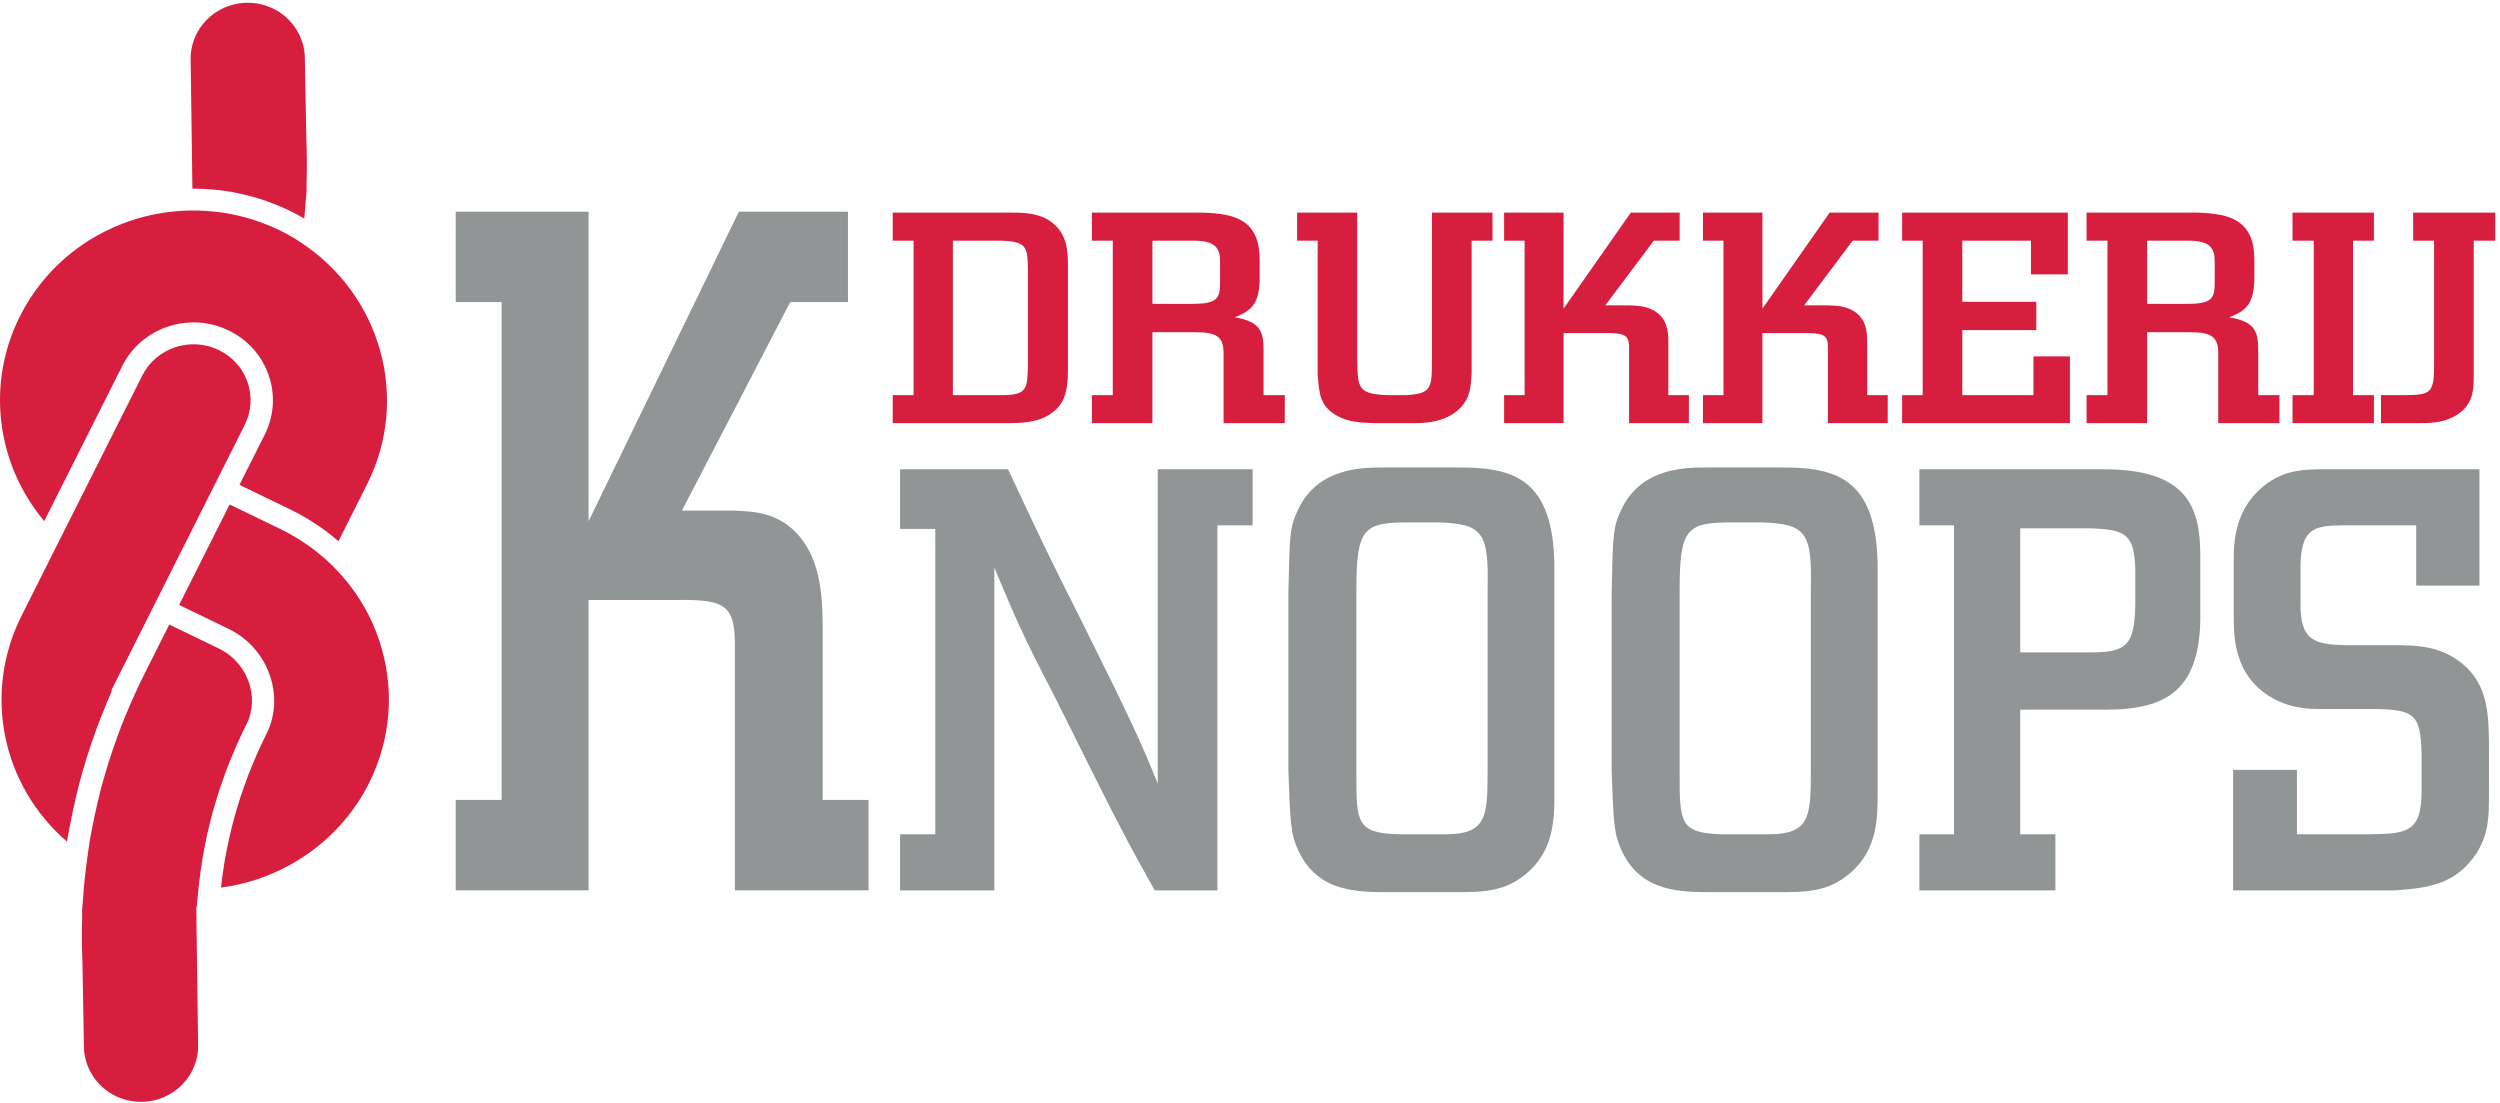
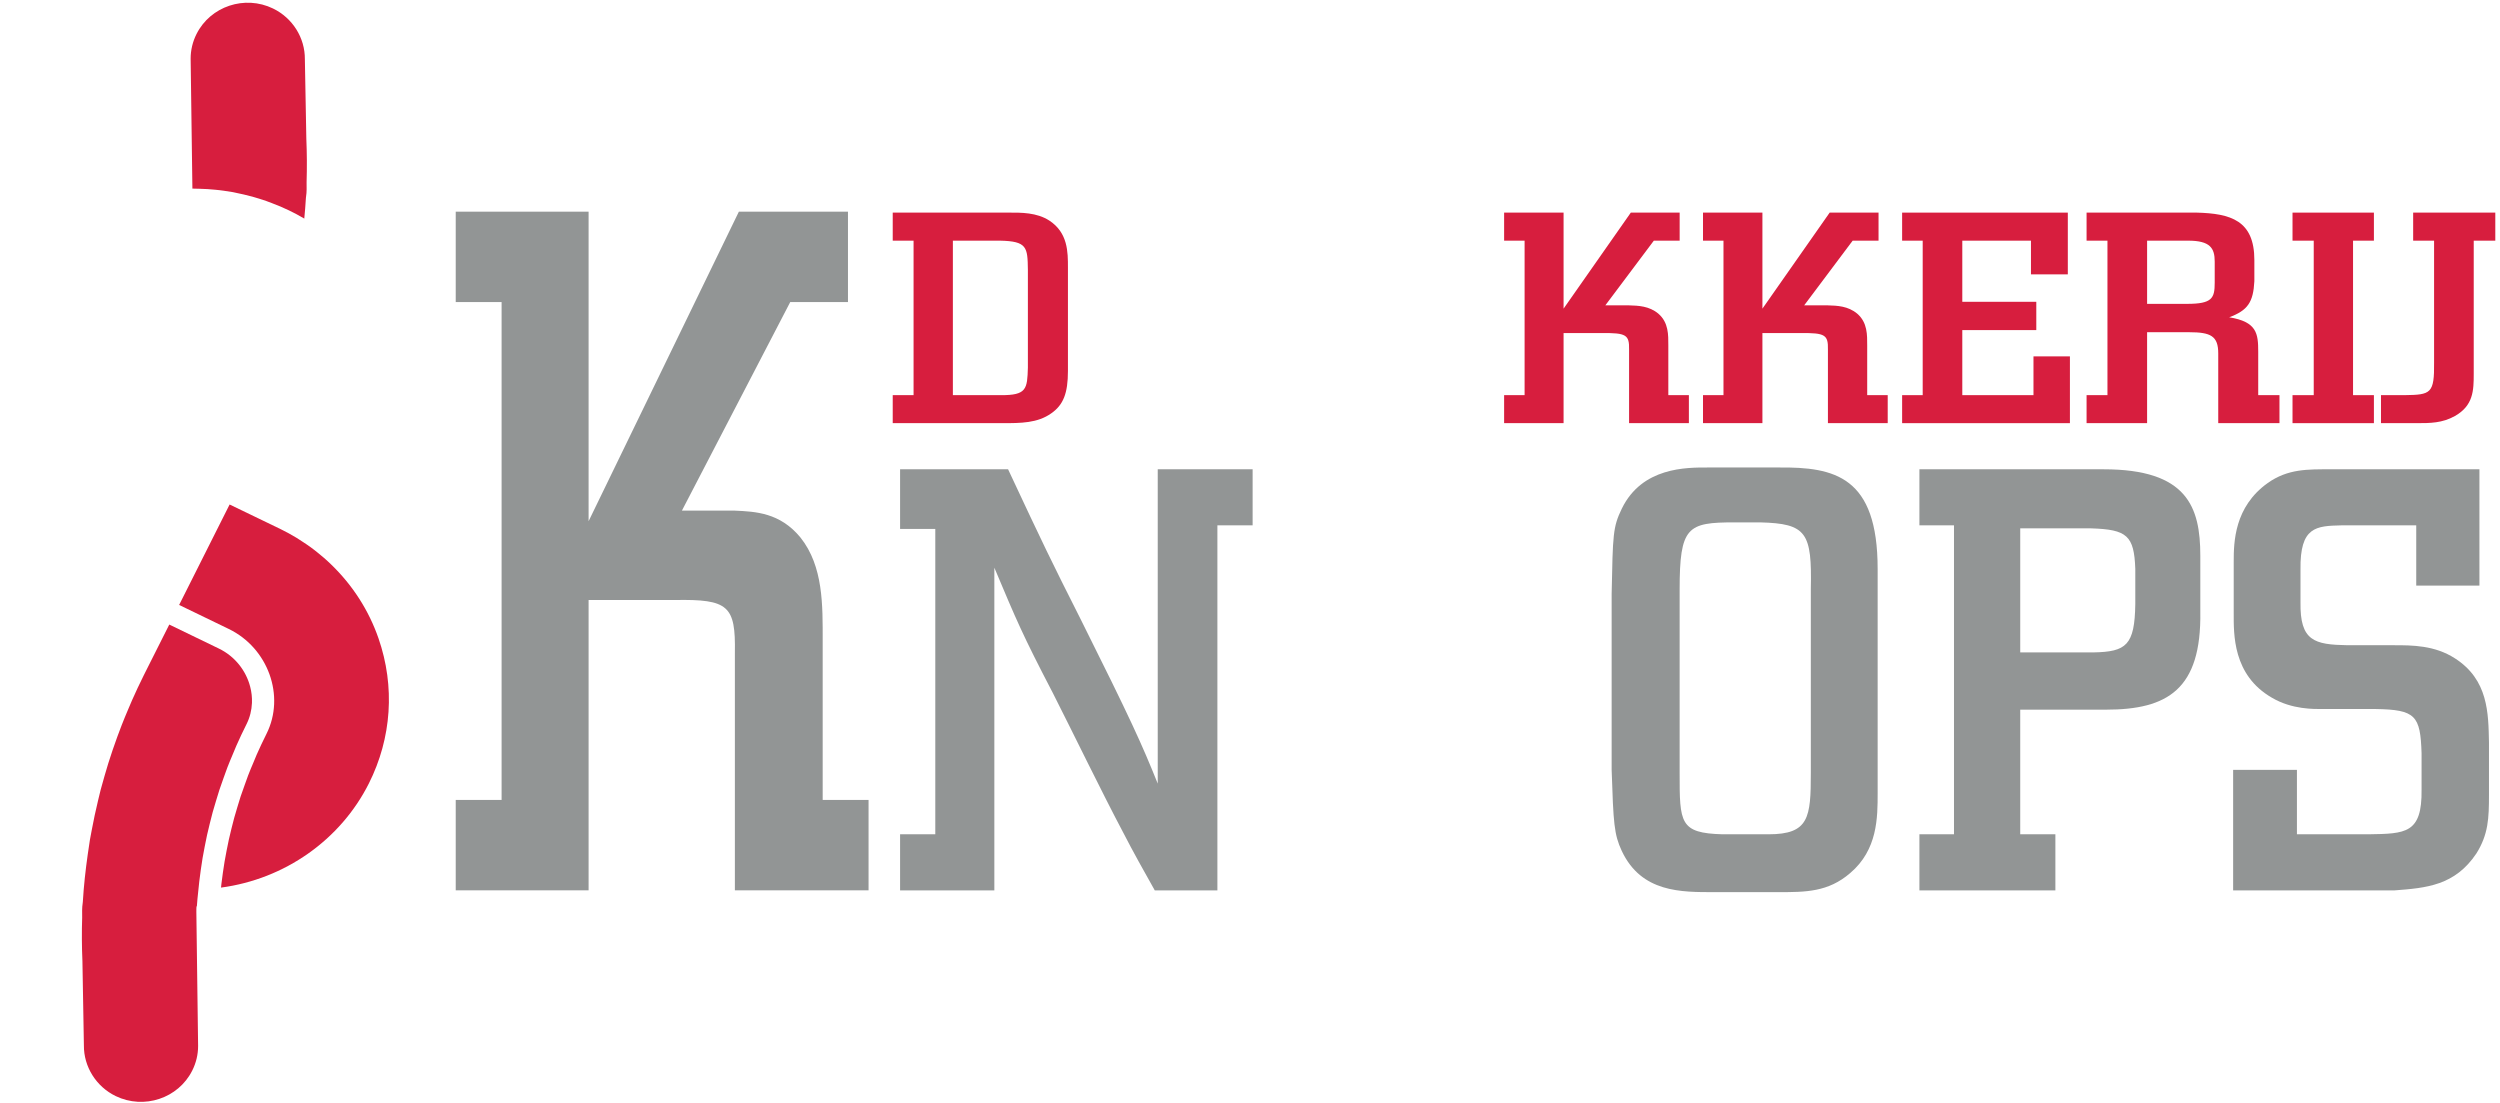
<svg xmlns="http://www.w3.org/2000/svg" width="100%" height="100%" viewBox="0 0 1834 809" version="1.1" xml:space="preserve" style="fill-rule:evenodd;clip-rule:evenodd;stroke-linejoin:round;stroke-miterlimit:2;">
  <g>
    <path d="M1726.19,176.55l-0,113.329l15.308,0l-0,20.55l-59.709,0l0,-20.55l15.567,0l0,-113.329l-15.567,-0l0,-20.575l59.709,0l-0,20.575l-15.308,-0Z" style="fill:#d71e3e;fill-rule:nonzero;" />
    <path d="M1814.73,176.55l0,97.779c0,12.05 -0.262,23.192 -13.771,30.846c-9.35,5.254 -18.187,5.254 -28.312,5.254l-25.95,0l-0,-20.55l17.396,0c19.22,-0.258 21.812,-1.129 21.55,-24.062l-0,-89.267l-15.346,-0l-0,-20.575l60.258,0l0,20.575l-15.825,-0Z" style="fill:#d71e3e;fill-rule:nonzero;" />
    <path d="M144.192,24.908c10.216,-20.325 35.366,-28.704 56.087,-18.675c14.342,6.938 23.517,21.525 23.371,37.25c-0,0.125 1.071,58.159 1.071,58.159c0.458,10.796 0.516,21.466 0.196,32.033c-0.013,0.288 0.021,5.296 0.021,5.296c0.008,1.679 -0.142,3.496 -0.467,5.754l-0.042,0.304l-0.025,0.359c-0.287,4.887 -0.696,9.899 -1.179,14.97c-3.704,-2.183 -7.462,-4.216 -11.279,-6.033c-4.088,-1.996 -8.288,-3.721 -12.533,-5.329c-1.313,-0.492 -2.625,-0.996 -3.955,-1.488c-3.383,-1.158 -6.758,-2.254 -10.187,-3.208c-2.142,-0.592 -4.283,-1.096 -6.429,-1.613c-2.638,-0.637 -5.284,-1.204 -7.938,-1.72c-2.241,-0.367 -4.475,-0.75 -6.725,-1.046c-2.071,-0.317 -4.141,-0.504 -6.229,-0.729c-3.817,-0.379 -7.646,-0.621 -11.487,-0.709c-1.767,-0.058 -3.546,-0.137 -5.321,-0.129l-0,-0.608l-1.284,-94.7c0,-6.288 1.459,-12.425 4.334,-18.138Z" style="fill:#d71e3e;fill-rule:nonzero;" />
-     <path d="M14.587,232.063c16.759,-33.359 45.771,-58.321 81.692,-70.301c12.421,-4.166 25.167,-6.437 37.917,-7.154c2.158,-0.125 4.329,-0.179 6.466,-0.187c1.771,-0.013 3.525,0.017 5.296,0.054c3.463,0.125 6.921,0.342 10.367,0.683c1.85,0.18 3.713,0.354 5.567,0.634c2.012,0.25 4.021,0.633 6.029,0.941c2.379,0.463 4.746,0.963 7.112,1.53c1.925,0.458 3.85,0.92 5.763,1.449c3.062,0.863 6.104,1.817 9.129,2.913c1.204,0.4 2.379,0.842 3.567,1.3c3.779,1.442 7.546,3.004 11.229,4.779c3.954,1.888 7.733,4.021 11.421,6.213c1.6,0.975 3.15,2.033 4.737,3.108c58.25,38.196 80.267,113.854 48.442,177.167c-0,-0 -16.608,33.041 -21.042,41.858c-1.504,-1.321 -3.066,-2.562 -4.625,-3.829c-1.937,-1.546 -3.858,-3.1 -5.883,-4.567c-2.25,-1.646 -4.583,-3.167 -6.921,-4.696c-1.617,-1.029 -3.188,-2.15 -4.854,-3.158c-4.133,-2.483 -8.371,-4.821 -12.771,-6.942l-37.55,-18.154c1.104,-2.2 2.192,-4.354 3.217,-6.442l4.666,-9.27c0.121,-0.217 0.225,-0.442 0.35,-0.667l3.688,-7.35c0.925,-1.85 1.758,-3.525 2.512,-5.012l1.75,-3.484c0.488,-0.967 0.909,-1.767 1.238,-2.437l0.646,-1.309c0.27,-0.52 0.45,-0.854 0.45,-0.854c6.862,-13.704 7.908,-29.2 2.9,-43.65c-5.017,-14.429 -15.442,-26.112 -29.388,-32.825c-28.812,-13.958 -63.792,-2.262 -77.987,25.958c-0,0 -0.1,0.221 -0.305,0.605c-0.416,0.837 -53.158,105.77 -56.95,113.312c-35.275,-41.921 -42.683,-100.858 -17.875,-150.216Z" style="fill:#d71e3e;fill-rule:nonzero;" />
-     <path d="M15.875,451.587l20.796,-41.404l67.708,-134.716c10.213,-20.309 35.371,-28.679 56.092,-18.7c10.029,4.846 17.537,13.245 21.142,23.629c3.591,10.416 2.849,21.546 -2.088,31.387l-0.467,0.884c-0.166,0.337 -63.395,126.17 -64.612,128.62c-0.254,0.48 -0.484,0.942 -0.696,1.334c-0.392,0.783 -0.625,1.258 -0.625,1.258l-22.417,44.588l-9.17,18.258l0.683,-0.242c-0.125,0.275 -0.246,0.604 -0.367,0.846c-1.041,2.342 -1.992,4.7 -2.987,7.029c-1.684,3.996 -3.338,7.967 -4.905,11.984c-1.154,2.921 -2.233,5.875 -3.312,8.808c-1.25,3.412 -2.458,6.829 -3.621,10.275c-1.112,3.271 -2.208,6.567 -3.237,9.879c-0.963,3.084 -1.867,6.2 -2.759,9.313c-1.033,3.554 -2.075,7.108 -3,10.666c-0.716,2.742 -1.337,5.492 -1.995,8.234c-1.8,7.454 -3.4,14.966 -4.809,22.496c-0.462,2.491 -0.979,4.962 -1.404,7.47c-0.217,1.325 -0.458,2.634 -0.671,3.946c-47.737,-41.183 -61.962,-108.783 -33.279,-165.842Z" style="fill:#d71e3e;fill-rule:nonzero;" />
    <path d="M140.996,785.425c-10.204,20.317 -35.371,28.683 -56.088,18.679c-14.346,-6.929 -23.521,-21.571 -23.366,-37.237c-0,-0.134 -1.071,-61.725 -1.071,-61.725c-0.471,-10.8 -0.529,-21.484 -0.192,-32.038c0,-0.283 -0.025,-5.275 -0.025,-5.275c-0.008,-1.666 0.142,-3.525 0.459,-5.775l0.041,-0.333l0.025,-0.309c0.684,-11.599 1.963,-23.1 3.579,-34.52c0.513,-3.617 1,-7.217 1.609,-10.804c0.383,-2.321 0.875,-4.63 1.3,-6.942c1.379,-7.388 2.933,-14.721 4.704,-22.033c0.621,-2.609 1.217,-5.242 1.896,-7.826c0.896,-3.462 1.912,-6.899 2.9,-10.333c0.87,-2.991 1.733,-5.975 2.662,-8.958c1,-3.196 2.046,-6.367 3.121,-9.55c1.113,-3.283 2.283,-6.579 3.479,-9.875c1.05,-2.858 2.104,-5.704 3.208,-8.517c1.505,-3.875 3.109,-7.721 4.73,-11.537c0.954,-2.242 1.879,-4.534 2.879,-6.759c2.708,-6.108 5.529,-12.175 8.541,-18.2l2.567,-5.12l16.229,-32.259c0.329,0.163 0.717,0.321 1.079,0.521l15.28,7.392c1.245,0.591 2.475,1.187 3.679,1.787l7.925,3.825c2.362,1.154 4.358,2.121 5.816,2.825l2.617,1.267c11.804,5.7 19.904,16.25 22.938,27.937c1.029,3.896 1.466,7.892 1.316,11.921c-0.221,5.342 -1.516,10.688 -4.02,15.658c-2.646,5.242 -5.105,10.505 -7.463,15.83c-0.863,1.925 -1.621,3.916 -2.446,5.87c-1.412,3.351 -2.858,6.726 -4.158,10.138c-0.938,2.421 -1.779,4.9 -2.663,7.35c-1.054,2.954 -2.133,5.888 -3.108,8.867c-0.883,2.683 -1.671,5.362 -2.479,8.066c-0.85,2.771 -1.704,5.563 -2.475,8.379c-0.758,2.809 -1.454,5.621 -2.15,8.434c-0.667,2.754 -1.35,5.496 -1.967,8.254c-0.621,2.863 -1.187,5.725 -1.741,8.588c-0.538,2.783 -1.076,5.541 -1.551,8.345c-0.466,2.842 -0.895,5.663 -1.3,8.555c-0.395,2.866 -0.808,5.745 -1.125,8.67c-0.337,2.763 -0.624,5.534 -0.87,8.313c-0.134,1.521 -0.35,3.004 -0.467,4.512l-0.425,5.263l-0.204,0.162c-0.2,0.163 -0.179,4.096 -0.179,4.096l1.283,98.321c-0,6.271 -1.446,12.375 -4.329,18.1Z" style="fill:#d71e3e;fill-rule:nonzero;" />
    <path d="M270.6,574.738c-20.892,41.583 -61.871,70.204 -108.458,76.399c0.104,-0.895 0.166,-1.766 0.279,-2.662c0.321,-2.758 0.696,-5.525 1.083,-8.267c0.388,-2.729 0.784,-5.45 1.246,-8.162c0.454,-2.65 0.962,-5.321 1.475,-7.988c0.529,-2.721 1.062,-5.471 1.662,-8.162c0.584,-2.65 1.238,-5.263 1.88,-7.925c0.666,-2.634 1.316,-5.329 2.05,-8c0.729,-2.696 1.554,-5.346 2.354,-8.009c0.775,-2.57 1.537,-5.15 2.362,-7.704c0.938,-2.829 1.967,-5.625 2.984,-8.433c0.833,-2.354 1.641,-4.712 2.529,-7.033c1.241,-3.242 2.6,-6.43 3.954,-9.621c0.796,-1.9 1.525,-3.804 2.358,-5.683c2.242,-5.042 4.605,-10.084 7.113,-15.084c13.946,-27.75 1.283,-63.004 -27.671,-77.012c-0,-0 -23.958,-11.579 -36.392,-17.613c0.113,-0.225 0.217,-0.425 0.33,-0.646c-0,0 33.625,-66.9 36.616,-72.862l0.088,-0.179l37.571,18.146c3.945,1.92 7.75,4.029 11.441,6.25c1.475,0.87 2.884,1.862 4.338,2.804c2.108,1.371 4.204,2.754 6.216,4.229c1.809,1.296 3.542,2.687 5.267,4.087c1.5,1.196 2.996,2.421 4.442,3.692c1.883,1.638 3.729,3.346 5.533,5.112c15.396,14.959 27.262,33.23 34.446,53.959c12.187,35.221 9.671,72.987 -7.096,106.367Z" style="fill:#d71e3e;fill-rule:nonzero;" />
    <path d="M699.029,289.879l35.038,0c19.221,0.188 19.504,-4.621 19.987,-20.133l0,-71.767c-0.225,-16.6 -0.483,-21.025 -20.458,-21.429l-34.567,-0l0,113.329Zm-44.121,-133.904l85.417,0c8.533,0 20.25,-0.208 29.588,5.925c13.529,8.979 13.529,22.942 13.529,34.317l-0,75.937c-0,16.404 -3.405,24.921 -12.234,31.071c-10.116,7.204 -22.35,7.204 -35.808,7.204l-80.492,0l0,-20.55l15.288,0l-0,-113.329l-15.288,-0l0,-20.575Z" style="fill:#d71e3e;fill-rule:nonzero;" />
-     <path d="M845.404,222.912l29.358,0c18.451,0 20.267,-4.149 20.267,-15.525l0,-15.529c0,-9.862 -3.387,-15.308 -19.483,-15.308l-30.142,-0l0,46.362Zm81.546,66.967l15.575,0l-0,20.55l-44.904,0l-0,-51.179c-0,-12.725 -5.454,-15.533 -21.313,-15.533l-30.904,-0l0,66.712l-44.379,0l0,-20.55l15.317,0l-0,-113.329l-15.317,-0l0,-20.575l80.767,0c24.954,0.65 42.296,5.687 42.296,34.796l-0,15.508c-0.771,15.525 -4.909,21.463 -18.367,26.475c20.204,3.313 21.229,11.846 21.229,25.159l0,31.966Z" style="fill:#d71e3e;fill-rule:nonzero;" />
-     <path d="M1079.59,176.55l-0,97.563c-0.538,8.966 -0.784,17.266 -8.317,25.145c-11.15,11.404 -28.034,11.171 -36.338,11.171l-26.754,0c-10.121,-0.437 -18.7,-0.662 -27.037,-5.254c-12.963,-7.008 -13.455,-16.858 -14.5,-30.408l-0,-98.217l-15.067,-0l0,-20.575l44.112,0l0,107.629c0.288,21.225 0.288,25.842 23.892,26.275l11.979,0c18.409,-1.129 18.942,-4.812 18.942,-26.275l-0,-107.629l44.404,0l0,20.575l-15.316,-0Z" style="fill:#d71e3e;fill-rule:nonzero;" />
    <path d="M1213.25,176.55l-35.587,47.463l17.429,-0c6.737,0.195 14.783,0.445 21.521,6.125c7.529,6.558 7.271,15.533 7.271,23.42l-0,36.321l15.083,0l-0,20.55l-43.875,0l-0,-54.041c0.229,-10.717 -2.121,-12.238 -19.759,-12.046l-28.291,-0l-0,66.087l-43.617,0l0,-20.55l15.025,0l0,-113.329l-15.025,-0l0,-20.575l43.617,0l-0,70.446l49.325,-70.446l35.833,0l0,20.575l-18.95,-0Z" style="fill:#d71e3e;fill-rule:nonzero;" />
    <path d="M1359.11,176.55l-35.575,47.463l17.429,-0c6.726,0.195 14.771,0.445 21.538,6.125c7.533,6.558 7.275,15.533 7.275,23.42l0,36.321l15.046,0l-0,20.55l-43.859,0l0,-54.041c0.238,-10.717 -2.079,-12.238 -19.766,-12.046l-28.292,-0l0,66.087l-43.587,0l-0,-20.55l15.025,0l-0,-113.329l-15.025,-0l-0,-20.575l43.587,0l0,70.446l49.342,-70.446l35.846,0l-0,20.575l-18.984,-0Z" style="fill:#d71e3e;fill-rule:nonzero;" />
    <path d="M1489.92,176.55l-50.379,-0l-0,44.846l54.287,-0l0,20.758l-54.287,0l-0,47.725l52.221,0l-0,-28.442l26.729,0l-0,48.992l-123.088,0l0,-20.55l15.088,0l-0,-113.329l-15.088,-0l0,-20.575l121.546,0l-0,45.296l-27.029,-0l-0,-24.721Z" style="fill:#d71e3e;fill-rule:nonzero;" />
    <path d="M1575.11,222.912l29.338,0c18.425,0 20.262,-4.149 20.262,-15.525l0,-15.529c0,-9.862 -3.362,-15.308 -19.479,-15.308l-30.121,-0l0,46.362Zm81.517,66.967l15.592,0l-0,20.55l-44.917,0l0,-51.179c0,-12.725 -5.45,-15.533 -21.267,-15.533l-30.925,-0l0,66.712l-44.4,0l0,-20.55l15.321,0l0,-113.329l-15.321,-0l0,-20.575l80.746,0c24.938,0.65 42.342,5.687 42.342,34.796l-0,15.508c-0.784,15.525 -4.942,21.463 -18.463,26.475c20.271,3.313 21.292,11.846 21.292,25.159l-0,31.966Z" style="fill:#d71e3e;fill-rule:nonzero;" />
    <path d="M579.721,221.583l-79.479,153.017l38.866,-0c15.096,0.712 33.084,1.412 48.138,19.754c16.85,21.142 16.275,50.054 16.275,75.446l-0,117.05l33.658,0l0,66.283l-98.071,0l0,-174.175c0.605,-34.55 -4.633,-39.483 -44.079,-38.779l-63.237,0l-0,212.954l-97.471,0l-0,-66.283l33.65,0l-0,-365.267l-33.65,0l-0,-66.275l97.471,0l-0,227.054l110.225,-227.054l80.05,0l-0,66.275l-42.346,0Z" style="fill:#929595;fill-rule:nonzero;" />
    <path d="M893.079,385.396l0,267.783l-45.941,0c-7.855,-14.004 -15.759,-28.004 -23.163,-42.446c-14.896,-28.02 -37.2,-73.945 -51.625,-102.379c-22.337,-42.883 -26.683,-53.387 -42.896,-91.896l0,236.721l-69.15,0l0,-41.142l25.829,0l0,-224.008l-25.829,0l0,-43.754l79.225,-0c25.8,55.138 31.488,66.946 53.367,110.246c36.721,73.516 44.625,91.033 56.417,120.337l-0,-230.583l69.612,-0l0,41.121l-25.846,-0Z" style="fill:#929595;fill-rule:nonzero;" />
-     <path d="M995.021,566.987c-0,36.725 -0,44.188 31.508,45.05l33.713,0c29.741,0 31.062,-12.249 31.062,-45.05l0,-134.762c0.854,-41.588 -3.062,-48.129 -37.196,-49.012l-18.821,-0c-34.558,-0 -40.266,3.066 -40.266,49.433l-0,134.341Zm72.654,-224.033c41.137,-0.421 72.625,6.575 72.625,74.388l-0,164.495c-0,17.951 -0,41.55 -20.121,58.646c-16.204,13.988 -32.821,13.988 -52.504,13.988l-47.242,-0c-24.075,-0 -53.408,0.45 -67.833,-30.179c-5.704,-12.255 -6.129,-20.138 -7.45,-59.513l-0,-129.058c0.896,-43.738 0.896,-49.004 7.45,-62.563c14.883,-30.625 47.696,-30.204 63.004,-30.204l52.071,0Z" style="fill:#929595;fill-rule:nonzero;" />
    <path d="M1232.18,566.987c0,36.725 0,44.188 31.496,45.05l33.684,0c29.766,0 31.062,-12.249 31.062,-45.05l-0,-134.762c0.875,-41.588 -3.042,-48.129 -37.187,-49.012l-18.792,-0c-34.579,-0 -40.263,3.066 -40.263,49.433l0,134.341Zm72.625,-224.033c41.142,-0.421 72.638,6.575 72.638,74.388l-0,164.495c-0,17.951 -0,41.55 -20.146,58.646c-16.187,13.988 -32.8,13.988 -52.492,13.988l-47.233,-0c-24.108,-0 -53.371,0.45 -67.817,-30.179c-5.7,-12.255 -6.146,-20.138 -7.45,-59.513l0,-129.058c0.884,-43.738 0.884,-49.004 7.45,-62.563c14.875,-30.625 47.667,-30.204 62.992,-30.204l52.058,0Z" style="fill:#929595;fill-rule:nonzero;" />
    <path d="M1482.04,478.604l53.784,0c24.05,-0.462 30.179,-5.262 30.629,-35.441l-0,-25.821c-0.871,-24.505 -6.113,-28.892 -32.367,-29.738l-52.046,0l0,91Zm0,133.433l25.792,0l0,41.142l-99.75,0l0,-41.142l25.363,0l-0,-226.641l-25.363,-0l0,-41.121l135.192,-0c61.254,-0 70.875,27.579 70.875,63.433l-0,41.13c0.875,56.904 -24.063,71.77 -69.138,71.77l-62.971,0l0,91.429Z" style="fill:#929595;fill-rule:nonzero;" />
    <path d="M1818.91,429.575l-46.362,-0l-0,-44.179l-54.696,-0c-18.821,0.437 -30.629,0.883 -30.208,32.391l-0,24.042c-0.421,28.454 10.083,31.084 34.566,31.513l34.125,-0c13.129,-0 29.755,-0 44.638,9.641c24.504,15.709 24.504,40.255 24.946,61.688l-0,38.483c-0,17.075 -0.442,28.883 -9.2,42.892c-15.746,23.616 -36.738,25.362 -59.938,27.133l-118.55,0l0,-88.4l46.8,0l0,47.258l52.509,0c27.125,-0.42 39.379,-0.42 38.925,-32.8l-0,-26.695c-0.863,-27.588 -4.38,-31.934 -33.663,-32.4l-38.95,-0c-6.125,-0 -22.338,0.466 -37.179,-8.292c-28.883,-16.633 -28.021,-46.812 -28.021,-62.15l0,-37.6c0,-14.45 0.442,-40.246 24.95,-57.758c14.871,-10.5 29.304,-10.067 46.354,-10.067l108.954,-0l0,85.3Z" style="fill:#929595;fill-rule:nonzero;" />
  </g>
</svg>